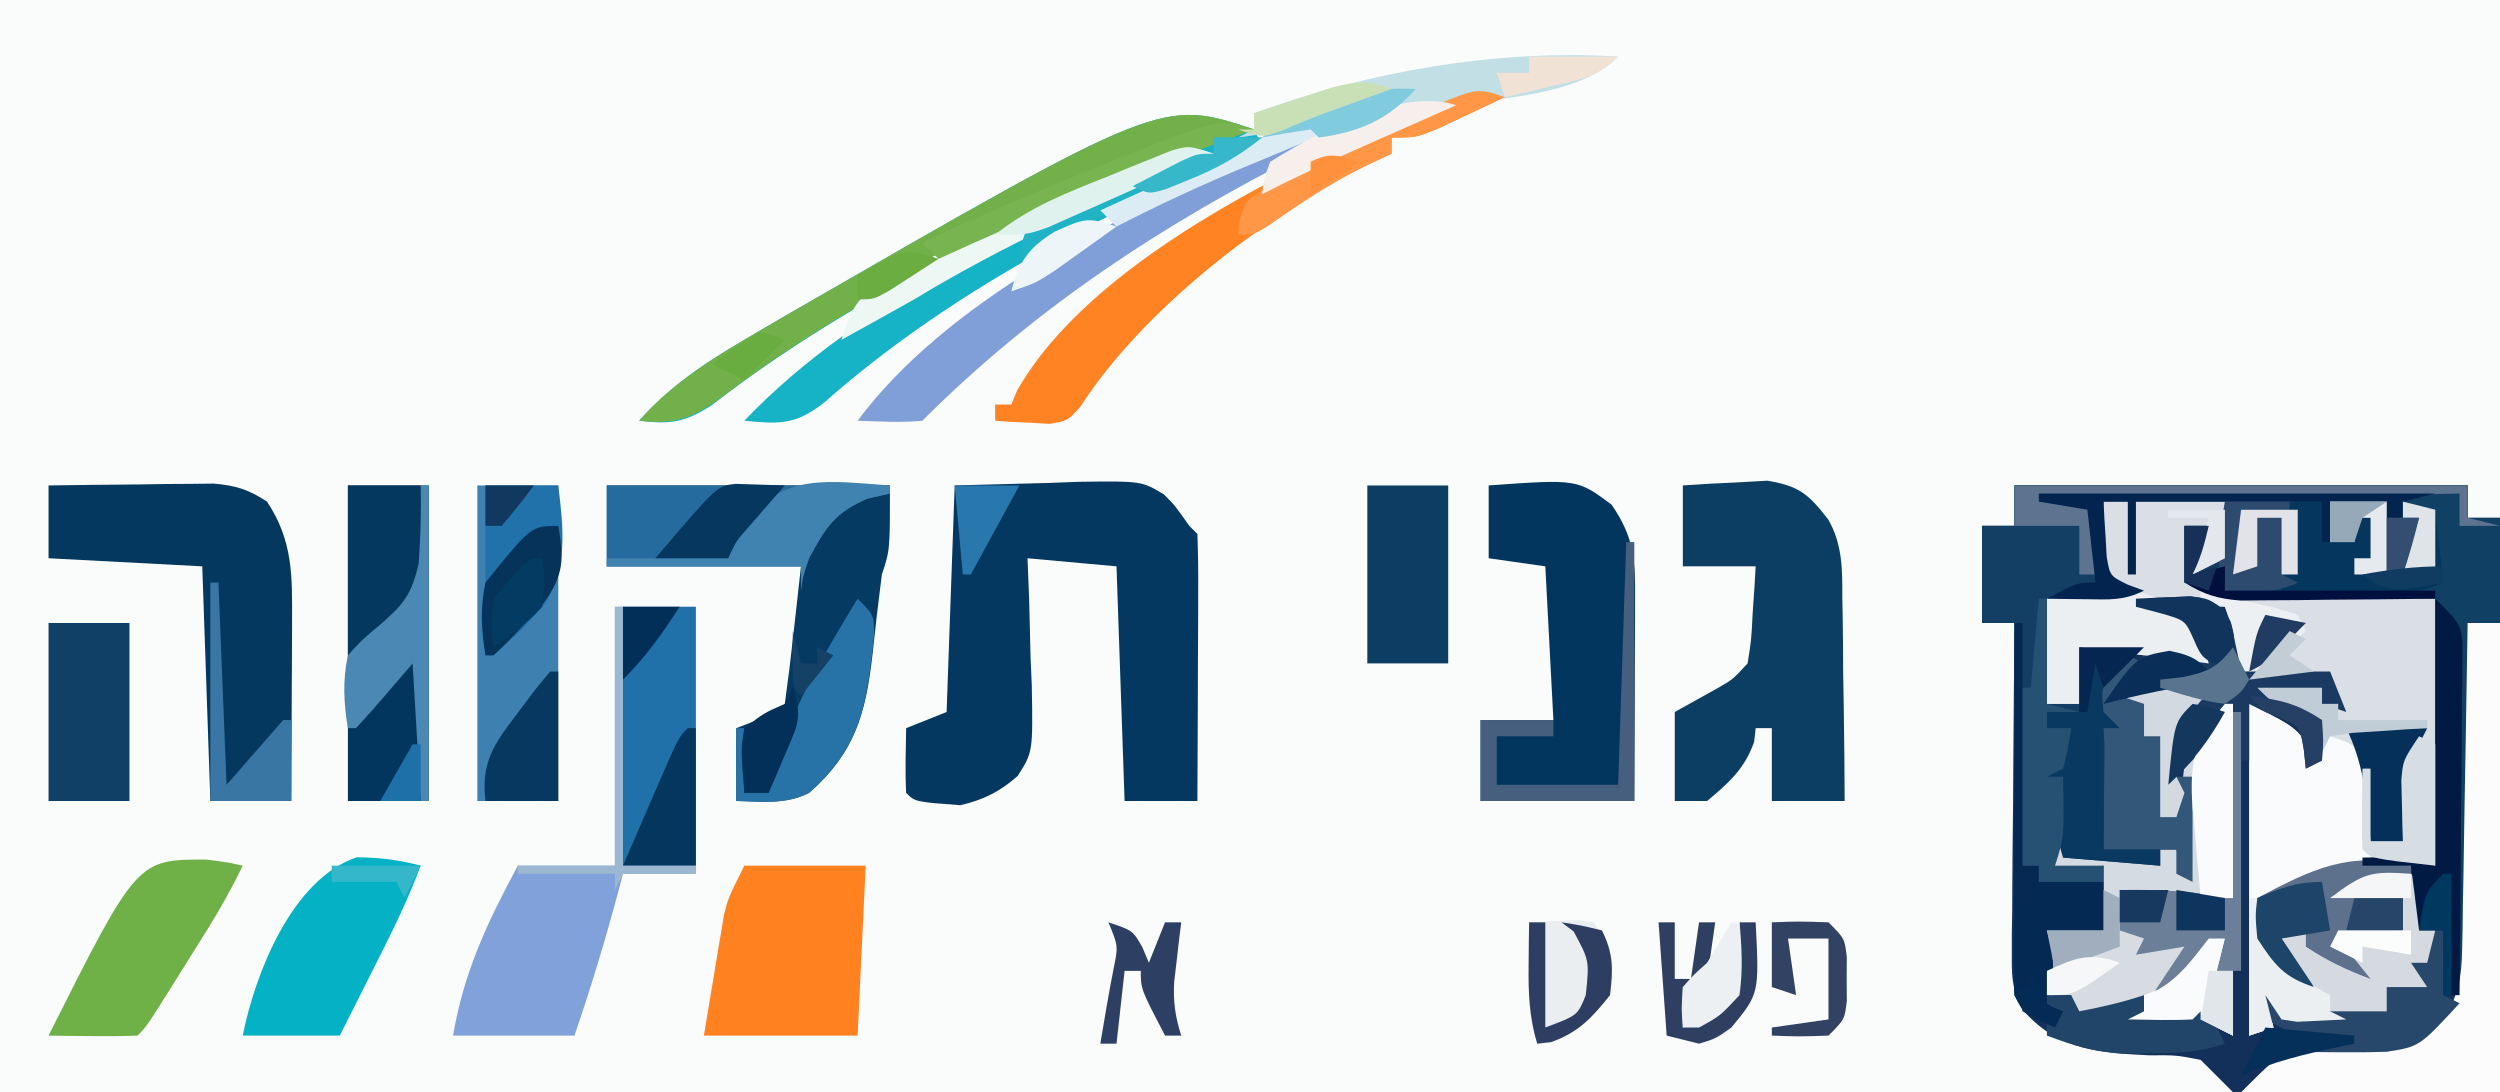
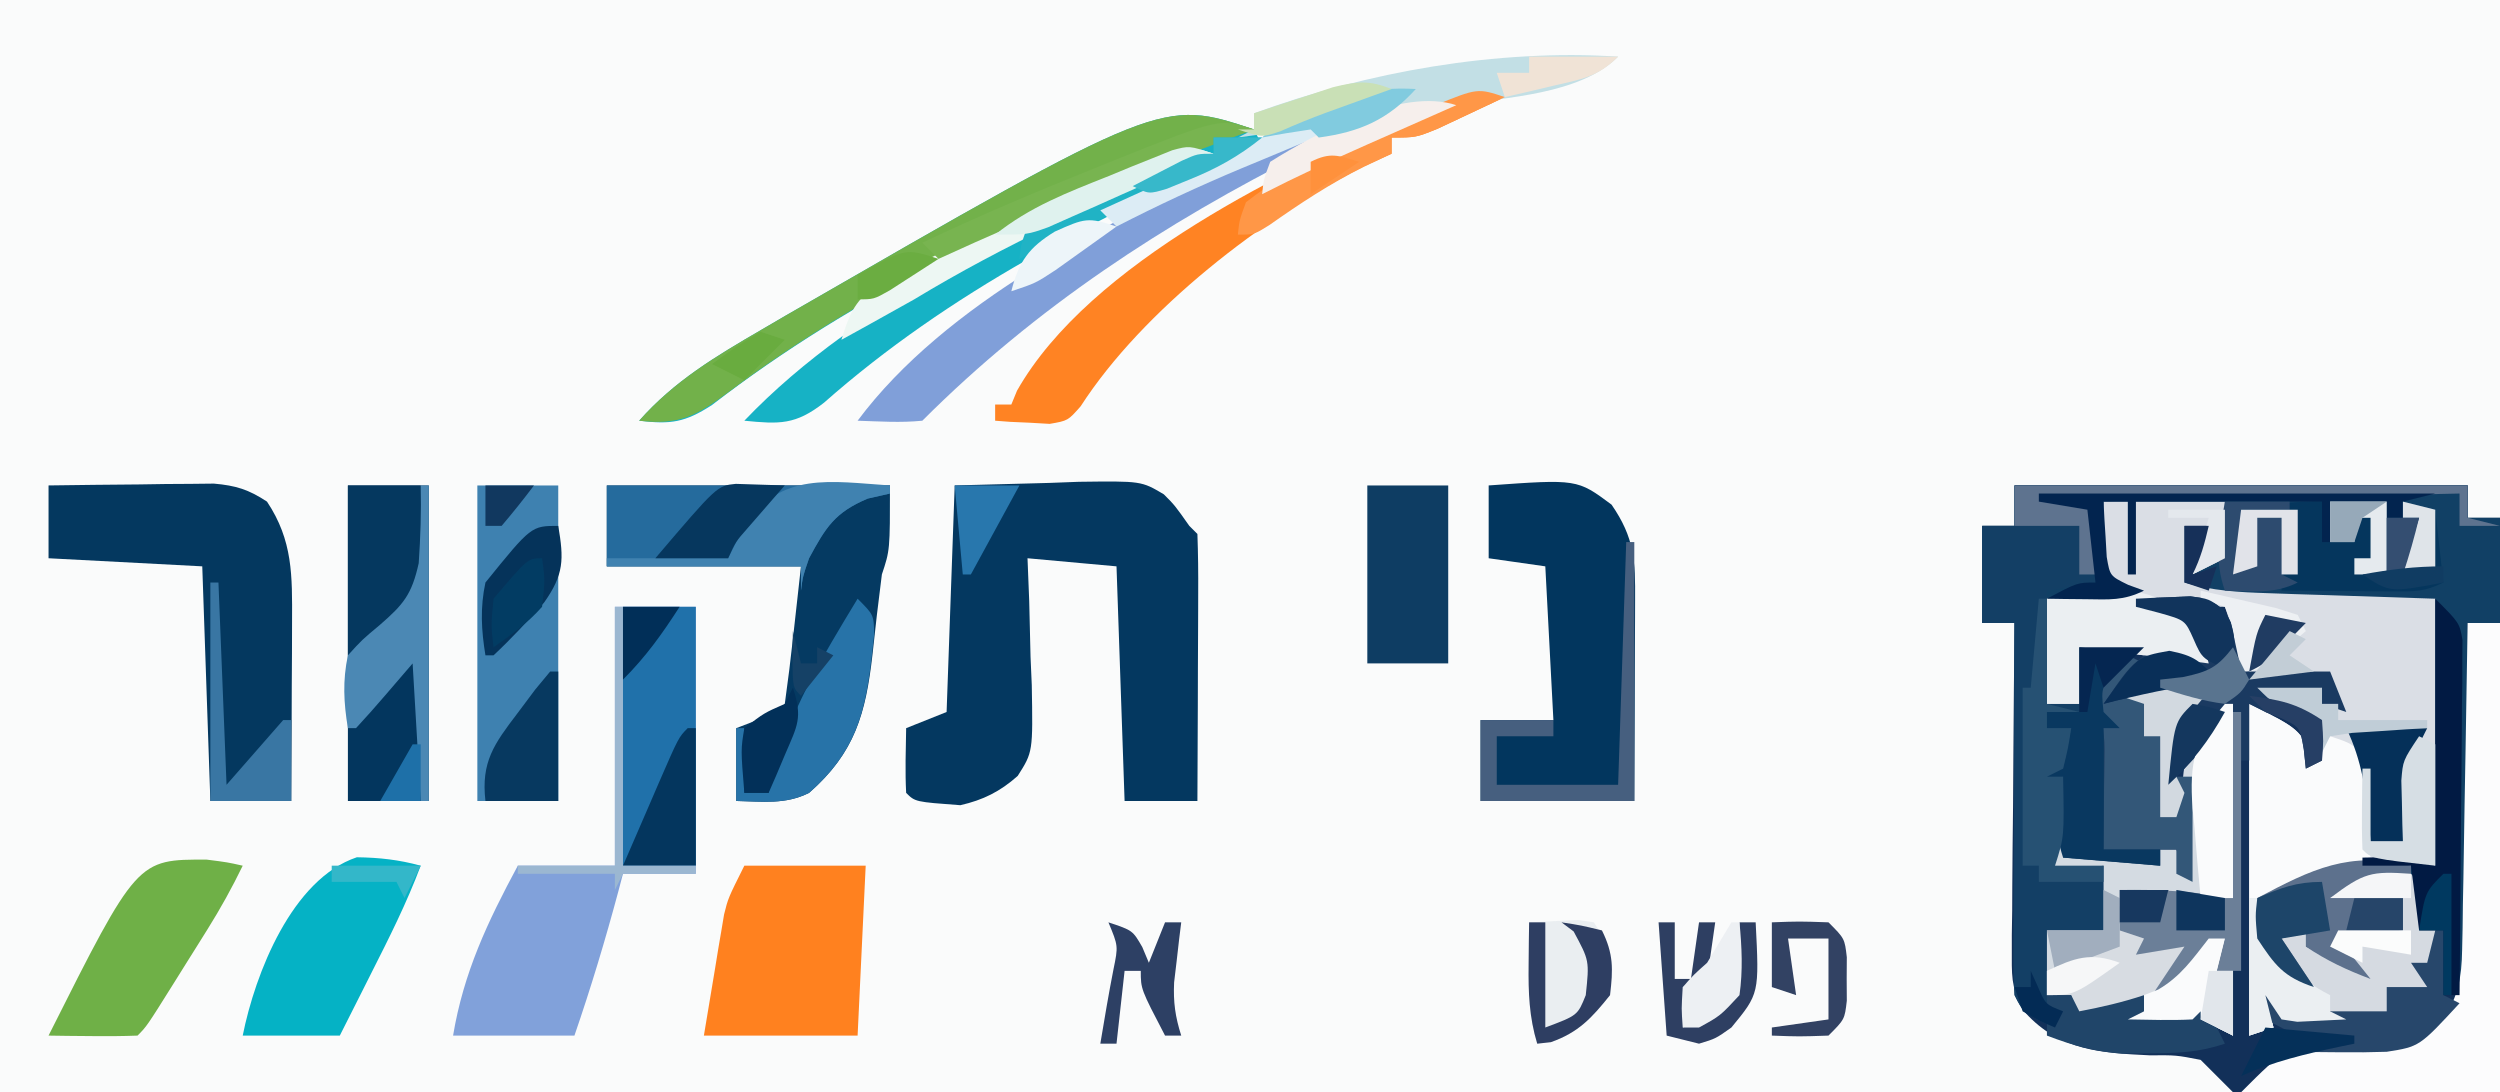
<svg xmlns="http://www.w3.org/2000/svg" version="1.1" width="309" height="135">
  <rect width="100%" height="100%" fill="#808080" stroke="none" />
  <path d="M0 0 C101.97 0 203.94 0 309 0 C309 44.55 309 89.1 309 135 C207.03 135 105.06 135 0 135 C0 90.45 0 45.9 0 0 Z " fill="#FAFBFB" transform="translate(0,0)" />
  <path d="M0 0 C18.48 0 36.96 0 56 0 C56 1.32 56 2.64 56 4 C57.32 4 58.64 4 60 4 C60 27.43 60 50.86 60 75 C49.11 75 38.22 75 27 75 C25.68 73.68 24.36 72.36 23 71 C19.97 70.413 19.97 70.413 16.688 70.438 C10.683 70.141 5.621 69.866 1.342 65.187 C-0.216 62.648 -0.365 61.277 -0.341 58.323 C-0.34 57.403 -0.34 56.482 -0.34 55.533 C-0.324 54.548 -0.309 53.562 -0.293 52.547 C-0.289 51.532 -0.284 50.516 -0.28 49.47 C-0.263 46.23 -0.226 42.99 -0.188 39.75 C-0.172 37.552 -0.159 35.354 -0.146 33.156 C-0.113 27.771 -0.063 22.385 0 17 C-1.32 17 -2.64 17 -4 17 C-4 13.04 -4 9.08 -4 5 C-2.68 5 -1.36 5 0 5 C0 3.35 0 1.7 0 0 Z " fill="#123059" transform="translate(249,60)" />
  <path d="M0 0 C18.48 0 36.96 0 56 0 C56 1.32 56 2.64 56 4 C57.32 4 58.64 4 60 4 C60 8.29 60 12.58 60 17 C58.68 17 57.36 17 56 17 C56 31.85 56 46.7 56 62 C55.01 62.33 54.02 62.66 53 63 C53 60.36 53 57.72 53 55 C52.01 55 51.02 55 50 55 C49.505 52.03 49.505 52.03 49 49 C47 48.957 45 48.959 43 49 C42.67 49.33 42.34 49.66 42 50 C44.97 50.495 44.97 50.495 48 51 C48 52.32 48 53.64 48 55 C45.36 55.33 42.72 55.66 40 56 C41.32 57.65 42.64 59.3 44 61 C41.028 59.875 38.666 58.777 36 57 C36 56.34 36 55.68 36 55 C35.01 55.33 34.02 55.66 33 56 C34.32 57.98 35.64 59.96 37 62 C33.228 60.743 32.167 59.288 30 56 C29.887 53.328 29.887 53.328 30 51 C36.936 47.37 42.127 45.25 50 46 C50.99 46.495 50.99 46.495 52 47 C52 36.11 52 25.22 52 14 C43.294 14.079 43.294 14.079 34.589 14.18 C32.959 14.188 32.959 14.188 31.297 14.195 C29.632 14.211 29.632 14.211 27.933 14.227 C25.06 14.005 23.428 13.493 21 12 C21 9.69 21 7.38 21 5 C21.99 5 22.98 5 24 5 C23.494 7.169 23 9 22 11 C22.99 10.34 23.98 9.68 25 9 C25.736 5.432 25.736 5.432 26 2 C22.37 2 18.74 2 15 2 C15 4.97 15 7.94 15 11 C14.67 11 14.34 11 14 11 C14 8.03 14 5.06 14 2 C13.01 2 12.02 2 11 2 C11.06 3.459 11.149 4.918 11.25 6.375 C11.296 7.187 11.343 7.999 11.391 8.836 C11.792 11.188 11.792 11.188 14.047 12.289 C14.691 12.524 15.336 12.758 16 13 C13.475 14.262 11.688 14.099 8.875 14.062 C7.266 14.042 5.657 14.021 4 14 C4 18.29 4 22.58 4 27 C5.32 27 6.64 27 8 27 C8 24.69 8 22.38 8 20 C10.64 20 13.28 20 16 20 C15.175 20.763 14.35 21.526 13.5 22.312 C10.659 24.754 10.659 24.754 11 28 C11.66 28.66 12.32 29.32 13 30 C12.34 30 11.68 30 11 30 C11 34.95 11 39.9 11 45 C13.31 45 15.62 45 18 45 C18 45.66 18 46.32 18 47 C14.04 46.67 10.08 46.34 6 46 C6 46.33 6 46.66 6 47 C7.65 47 9.3 47 11 47 C11 49.64 11 52.28 11 55 C8.69 55 6.38 55 4 55 C4.186 55.742 4.371 56.485 4.562 57.25 C4.992 59.95 4.851 61.446 4 64 C4.66 64.33 5.32 64.66 6 65 C5.505 65.99 5.505 65.99 5 67 C1.125 65.25 1.125 65.25 0 63 C-0.09 61.519 -0.118 60.034 -0.114 58.55 C-0.113 57.169 -0.113 57.169 -0.113 55.76 C-0.108 54.764 -0.103 53.768 -0.098 52.742 C-0.096 51.724 -0.095 50.706 -0.093 49.657 C-0.088 46.396 -0.075 43.136 -0.062 39.875 C-0.057 37.668 -0.053 35.461 -0.049 33.254 C-0.038 27.836 -0.021 22.418 0 17 C-1.32 17 -2.64 17 -4 17 C-4 13.04 -4 9.08 -4 5 C-2.68 5 -1.36 5 0 5 C0 3.35 0 1.7 0 0 Z " fill="#114065" transform="translate(249,60)" />
  <path d="M0 0 C4.95 0 9.9 0 15 0 C15 2.31 15 4.62 15 7 C13.02 7.99 13.02 7.99 11 9 C11.66 7.02 12.32 5.04 13 3 C12.01 3 11.02 3 10 3 C10 5.31 10 7.62 10 10 C13.447 11.03 16.709 11.198 20.297 11.316 C21.383 11.355 22.47 11.393 23.589 11.432 C25.649 11.497 25.649 11.497 27.75 11.562 C32.123 11.707 36.495 11.851 41 12 C41 22.89 41 33.78 41 45 C37.37 45 33.74 45 30 45 C26.818 45.754 26.818 45.754 24.312 47 C23.484 47.371 22.655 47.742 21.801 48.125 C21.207 48.414 20.612 48.703 20 49 C19.711 53.035 19.711 53.035 22 56.312 C22.66 56.869 23.32 57.426 24 58 C22.515 55.525 22.515 55.525 21 53 C22.32 53 23.64 53 25 53 C25 53.66 25 54.32 25 55 C27.382 56.414 27.382 56.414 30 57 C29.34 56.01 28.68 55.02 28 54 C29 53 29 53 30.848 52.902 C32.898 52.935 34.949 52.967 37 53 C37 51.68 37 50.36 37 49 C34.03 49 31.06 49 28 49 C30.506 46.687 31.723 46.022 35.188 45.75 C38 46 38 46 39 47 C39.041 49 39.043 51 39 53 C39.66 53 40.32 53 41 53 C41 54.65 41 56.3 41 58 C40.34 58 39.68 58 39 58 C39.66 58.66 40.32 59.32 41 60 C38.525 60.495 38.525 60.495 36 61 C36.33 61.66 36.66 62.32 37 63 C31.927 63.846 27.146 64.349 22 64 C21.34 63.01 20.68 62.02 20 61 C20.33 62.32 20.66 63.64 21 65 C19.515 65.495 19.515 65.495 18 66 C18 52.47 18 38.94 18 25 C24.25 28.125 24.25 28.125 26 32 C26.33 30.35 26.66 28.7 27 27 C26.051 26.711 25.102 26.422 24.125 26.125 C21 25 21 25 19 23 C21.64 23 24.28 23 27 23 C27 23.66 27 24.32 27 25 C27.66 24.67 28.32 24.34 29 24 C28.505 23.01 28.505 23.01 28 22 C24.7 22 21.4 22 18 22 C17.01 19.03 16.02 16.06 15 13 C12.36 13 9.72 13 7 13 C7.804 13.227 8.609 13.454 9.438 13.688 C10.283 14.121 11.129 14.554 12 15 C12.33 16.65 12.66 18.3 13 20 C7.72 19.34 2.44 18.68 -3 18 C-3 20.31 -3 22.62 -3 25 C-4.32 25 -5.64 25 -7 25 C-7 20.71 -7 16.42 -7 12 C-3.7 11.67 -0.4 11.34 3 11 C2.01 10.34 1.02 9.68 0 9 C-0.411 5.961 -0.132 3.078 0 0 Z " fill="#DADEE5" transform="translate(260,62)" />
  <path d="M0 0 C5.785 -0.155 5.785 -0.155 11.688 -0.312 C12.895 -0.358 14.102 -0.404 15.346 -0.45 C23.074 -0.551 23.074 -0.551 25.85 1.1 C27.207 2.457 27.207 2.457 29 5 C29.495 5.495 29.495 5.495 30 6 C30.088 8.448 30.115 10.868 30.098 13.316 C30.096 14.047 30.095 14.779 30.093 15.532 C30.088 17.875 30.075 20.219 30.062 22.562 C30.057 24.148 30.053 25.733 30.049 27.318 C30.038 31.212 30.021 35.106 30 39 C27.03 39 24.06 39 21 39 C20.67 29.43 20.34 19.86 20 10 C14.555 9.505 14.555 9.505 9 9 C9.07 10.747 9.139 12.493 9.211 14.293 C9.267 16.591 9.322 18.889 9.375 21.188 C9.45 22.913 9.45 22.913 9.527 24.674 C9.671 32.945 9.671 32.945 7.789 35.903 C5.629 37.827 3.512 38.884 0.699 39.523 C-4.889 39.111 -4.889 39.111 -6 38 C-6.141 35.329 -6.042 32.676 -6 30 C-4.35 29.34 -2.7 28.68 -1 28 C-0.67 18.76 -0.34 9.52 0 0 Z " fill="#043860" transform="translate(118,60)" />
  <path d="M0 0 C18.48 0 36.96 0 56 0 C56 1.32 56 2.64 56 4 C57.32 4.33 58.64 4.66 60 5 C58.35 5 56.7 5 55 5 C55 3.68 55 2.36 55 1 C39.82 1.33 24.64 1.66 9 2 C9.33 2.33 9.66 2.66 10 3 C10.072 4.519 10.084 6.042 10.062 7.562 C10.053 8.389 10.044 9.215 10.035 10.066 C10.024 10.704 10.012 11.343 10 12 C8.02 12.33 6.04 12.66 4 13 C4 17.62 4 22.24 4 27 C5.32 27 6.64 27 8 27 C8 24.69 8 22.38 8 20 C10.64 20 13.28 20 16 20 C15.175 20.763 14.35 21.526 13.5 22.312 C10.659 24.754 10.659 24.754 11 28 C11.66 28.66 12.32 29.32 13 30 C12.34 30 11.68 30 11 30 C11 34.95 11 39.9 11 45 C13.31 45 15.62 45 18 45 C18 45.66 18 46.32 18 47 C14.04 46.67 10.08 46.34 6 46 C6 46.33 6 46.66 6 47 C7.65 47 9.3 47 11 47 C11 49.64 11 52.28 11 55 C8.69 55 6.38 55 4 55 C4.186 55.742 4.371 56.485 4.562 57.25 C4.992 59.95 4.851 61.446 4 64 C4.66 64.33 5.32 64.66 6 65 C5.505 65.99 5.505 65.99 5 67 C1.125 65.25 1.125 65.25 0 63 C-0.09 61.519 -0.118 60.034 -0.114 58.55 C-0.113 57.169 -0.113 57.169 -0.113 55.76 C-0.108 54.764 -0.103 53.768 -0.098 52.742 C-0.096 51.724 -0.095 50.706 -0.093 49.657 C-0.088 46.396 -0.075 43.136 -0.062 39.875 C-0.057 37.668 -0.053 35.461 -0.049 33.254 C-0.038 27.836 -0.021 22.418 0 17 C-1.32 17 -2.64 17 -4 17 C-4 13.04 -4 9.08 -4 5 C-2.68 5 -1.36 5 0 5 C0 3.35 0 1.7 0 0 Z " fill="#133F65" transform="translate(249,60)" />
  <path d="M0 0 C11.55 0 23.1 0 35 0 C35 8 35 8 34 11 C33.571 14.308 33.189 17.615 32.838 20.932 C32.004 28.178 30.684 33.027 25 38 C22.043 39.478 19.258 39.06 16 39 C16 36.03 16 33.06 16 30 C17.207 29.536 17.207 29.536 18.438 29.062 C20.891 28.237 20.891 28.237 22 27 C22.401 24.143 22.751 21.304 23.062 18.438 C23.372 15.653 23.681 12.869 24 10 C16.08 10 8.16 10 0 10 C0 6.7 0 3.4 0 0 Z " fill="#053A62" transform="translate(75,60)" />
  <path d="M0 0 C3.3 0 6.6 0 10 0 C10 10.89 10 21.78 10 33 C7.03 33 4.06 33 1 33 C0.818 33.69 0.636 34.379 0.449 35.09 C-1.169 41.141 -2.961 47.077 -5 53 C-9.95 53 -14.9 53 -20 53 C-18.7 45.201 -15.734 38.939 -12 32 C-8.04 32 -4.08 32 0 32 C0 21.44 0 10.88 0 0 Z " fill="#81A1DA" transform="translate(76,75)" />
-   <path d="M0 0 C2.227 -0.163 4.457 -0.279 6.688 -0.375 C8.55 -0.479 8.55 -0.479 10.449 -0.586 C14.398 0.066 15.548 1.098 17.965 4.202 C19.721 7.253 19.727 10.383 19.707 13.805 C19.73 14.891 19.73 14.891 19.753 15.999 C19.796 18.291 19.805 20.582 19.812 22.875 C19.836 24.438 19.861 26 19.889 27.562 C19.951 31.375 19.984 35.187 20 39 C17.03 39 14.06 39 11 39 C11 36.03 11 33.06 11 30 C10.34 30 9.68 30 9 30 C8.938 30.557 8.876 31.114 8.812 31.688 C7.634 35.043 5.698 36.741 3 39 C1.68 39 0.36 39 -1 39 C-1 35.37 -1 31.74 -1 28 C0.758 27.023 2.516 26.047 4.273 25.07 C6.161 23.991 6.161 23.991 8 22 C8.464 19.108 8.464 19.108 8.625 15.875 C8.7 14.779 8.775 13.684 8.852 12.555 C8.901 11.712 8.95 10.869 9 10 C6.03 10 3.06 10 0 10 C0 6.7 0 3.4 0 0 Z " fill="#0C3D63" transform="translate(208,60)" />
  <path d="M0 0 C3.75 -0.058 7.5 -0.094 11.25 -0.125 C12.845 -0.15 12.845 -0.15 14.473 -0.176 C16.01 -0.185 16.01 -0.185 17.578 -0.195 C18.521 -0.206 19.463 -0.216 20.435 -0.227 C23.166 0.015 24.719 0.499 27 2 C30.206 6.809 30.123 11.148 30.098 16.832 C30.094 18.124 30.091 19.417 30.088 20.748 C30.08 22.103 30.071 23.458 30.062 24.812 C30.057 26.187 30.053 27.561 30.049 28.936 C30.037 32.29 30.021 35.645 30 39 C26.7 39 23.4 39 20 39 C19.67 29.43 19.34 19.86 19 10 C12.73 9.67 6.46 9.34 0 9 C0 6.03 0 3.06 0 0 Z " fill="#04385F" transform="translate(6,60)" />
  <path d="M0 0 C10.946 -0.786 10.946 -0.786 15.188 2.375 C18.037 6.502 18.134 9.306 18.098 14.195 C18.096 14.903 18.095 15.61 18.093 16.339 C18.088 18.601 18.075 20.863 18.062 23.125 C18.057 24.658 18.053 26.19 18.049 27.723 C18.039 31.482 18.019 35.241 18 39 C11.73 39 5.46 39 -1 39 C-1 35.7 -1 32.4 -1 29 C1.97 29 4.94 29 8 29 C7.67 22.73 7.34 16.46 7 10 C4.69 9.67 2.38 9.34 0 9 C0 6.03 0 3.06 0 0 Z " fill="#02365E" transform="translate(184,60)" />
  <path d="M0 0 C6.25 3.125 6.25 3.125 8 7 C8.66 6.01 9.32 5.02 10 4 C13 5 13 5 14 7 C14.448 10.993 14.702 14.993 15 19 C8.565 21.475 8.565 21.475 2 24 C1.455 28.879 1.455 28.879 4 31.312 C4.99 32.148 4.99 32.148 6 33 C5.01 31.35 4.02 29.7 3 28 C4.32 28 5.64 28 7 28 C7 28.66 7 29.32 7 30 C9.382 31.414 9.382 31.414 12 32 C11.34 31.01 10.68 30.02 10 29 C11 28 11 28 12.848 27.902 C14.898 27.935 16.949 27.967 19 28 C19 26.68 19 25.36 19 24 C16.03 24 13.06 24 10 24 C12.506 21.687 13.723 21.022 17.188 20.75 C20 21 20 21 21 22 C21.041 24 21.043 26 21 28 C21.66 28 22.32 28 23 28 C23 29.65 23 31.3 23 33 C22.34 33 21.68 33 21 33 C21.66 33.66 22.32 34.32 23 35 C20.525 35.495 20.525 35.495 18 36 C18.33 36.66 18.66 37.32 19 38 C13.927 38.846 9.146 39.349 4 39 C3.34 38.01 2.68 37.02 2 36 C2.33 37.32 2.66 38.64 3 40 C1.515 40.495 1.515 40.495 0 41 C0 27.47 0 13.94 0 0 Z " fill="#FAFBFC" transform="translate(278,87)" />
  <path d="M0 0 C1.32 0 2.64 0 4 0 C4 19.14 4 38.28 4 58 C-6.56 58 -17.12 58 -28 58 C-22.416 52.416 -22.416 52.416 -16.625 52.375 C-11.281 52.151 -7.602 51.761 -3 49 C-1.159 46.103 -0.738 43.815 -0.681 40.415 C-0.661 39.514 -0.641 38.614 -0.621 37.686 C-0.604 36.24 -0.604 36.24 -0.586 34.766 C-0.567 33.772 -0.547 32.779 -0.527 31.756 C-0.468 28.587 -0.421 25.419 -0.375 22.25 C-0.337 20.1 -0.298 17.951 -0.258 15.801 C-0.162 10.534 -0.077 5.267 0 0 Z " fill="#FCFCFD" transform="translate(305,77)" />
  <path d="M0 0 C3.3 0 6.6 0 10 0 C10 12.87 10 25.74 10 39 C6.7 39 3.4 39 0 39 C0 26.13 0 13.26 0 0 Z " fill="#03365E" transform="translate(43,60)" />
  <path d="M0 0 C3.3 0 6.6 0 10 0 C10 12.87 10 25.74 10 39 C6.7 39 3.4 39 0 39 C0 26.13 0 13.26 0 0 Z " fill="#3E81B0" transform="translate(59,60)" />
  <path d="M0 0 C0.495 0.99 0.495 0.99 1 2 C0.483 2.22 -0.034 2.441 -0.566 2.667 C-19.333 10.728 -37.732 20.156 -53.152 33.773 C-56.667 36.522 -58.647 36.435 -63 36 C-48.512 20.821 -26.934 11.309 -8 3 C-28.881 10.828 -49.265 20.358 -67 34.062 C-70.341 36.22 -72.099 36.476 -76 36 C-71.643 31.078 -66.527 28.036 -60.875 24.75 C-59.411 23.894 -59.411 23.894 -57.917 23.021 C-11.399 -3.8 -11.399 -3.8 0 0 Z " fill="#16B2C5" transform="translate(155,16)" />
  <path d="M0 0 C0.33 0 0.66 0 1 0 C1 7.92 1 15.84 1 24 C-0.98 24 -2.96 24 -5 24 C-5.66 25.32 -6.32 26.64 -7 28 C-7 26.35 -7 24.7 -7 23 C-8.98 23.66 -10.96 24.32 -13 25 C-13 25.99 -13 26.98 -13 28 C-11.35 28 -9.7 28 -8 28 C-8.33 28.66 -8.66 29.32 -9 30 C-7.35 29.67 -5.7 29.34 -4 29 C-5.98 31.97 -5.98 31.97 -8 35 C-7.237 34.196 -6.474 33.391 -5.688 32.562 C-3 30 -3 30 0 29 C-0.33 30.32 -0.66 31.64 -1 33 C-0.34 33 0.32 33 1 33 C1 35.64 1 38.28 1 41 C-0.32 40.34 -1.64 39.68 -3 39 C-3 38.67 -3 38.34 -3 38 C-3.33 38.33 -3.66 38.66 -4 39 C-6.671 39.141 -9.324 39.042 -12 39 C-11.01 38.505 -11.01 38.505 -10 38 C-12.84 38 -15.237 38.403 -18 39 C-18.495 37.515 -18.495 37.515 -19 36 C-19.99 36 -20.98 36 -22 36 C-22 33.36 -22 30.72 -22 28 C-19.69 28 -17.38 28 -15 28 C-15 25.36 -15 22.72 -15 20 C-17.31 20.33 -19.62 20.66 -22 21 C-21.34 19.68 -20.68 18.36 -20 17 C-20 17.66 -20 18.32 -20 19 C-16.04 19.33 -12.08 19.66 -8 20 C-8 19.34 -8 18.68 -8 18 C-7.34 18 -6.68 18 -6 18 C-5.67 18.99 -5.34 19.98 -5 21 C-5.052 19.536 -5.052 19.536 -5.105 18.043 C-5.133 16.771 -5.16 15.498 -5.188 14.188 C-5.24 12.291 -5.24 12.291 -5.293 10.355 C-5 7 -5 7 -3.562 5.188 C-2.789 4.6 -2.789 4.6 -2 4 C-0.824 1.9 -0.824 1.9 0 0 Z " fill="#D4DBE2" transform="translate(275,87)" />
  <path d="M0 0 C4.95 0 9.9 0 15 0 C14.67 6.93 14.34 13.86 14 21 C7.73 21 1.46 21 -5 21 C-4.546 18.277 -4.093 15.555 -3.625 12.75 C-3.487 11.899 -3.348 11.048 -3.206 10.171 C-3.089 9.491 -2.972 8.81 -2.852 8.109 C-2.736 7.418 -2.621 6.727 -2.502 6.015 C-2 4 -2 4 0 0 Z " fill="#FF811F" transform="translate(92,107)" />
  <path d="M0 0 C2.97 0 5.94 0 9 0 C9 10.56 9 21.12 9 32 C6.03 32 3.06 32 0 32 C0 21.44 0 10.88 0 0 Z " fill="#2071AA" transform="translate(77,75)" />
  <path d="M0 0 C11.55 0 23.1 0 35 0 C35 0.33 35 0.66 35 1 C33.639 1.309 33.639 1.309 32.25 1.625 C28.179 3.348 27.075 5.158 25 9 C24.231 11.226 24.231 11.226 24 13 C24 12.01 24 11.02 24 10 C16.08 10 8.16 10 0 10 C0 6.7 0 3.4 0 0 Z " fill="#256B9D" transform="translate(75,60)" />
  <path d="M0 0 C-1.768 0.84 -3.539 1.672 -5.312 2.5 C-6.299 2.964 -7.285 3.428 -8.301 3.906 C-11 5 -11 5 -14 5 C-14 5.66 -14 6.32 -14 7 C-15.093 7.495 -16.186 7.99 -17.312 8.5 C-29.85 14.802 -44.736 26.296 -52.43 38.215 C-54 40 -54 40 -56.262 40.391 C-57.062 40.344 -57.863 40.298 -58.688 40.25 C-59.496 40.214 -60.304 40.178 -61.137 40.141 C-61.752 40.094 -62.366 40.048 -63 40 C-63 39.34 -63 38.68 -63 38 C-62.34 38 -61.68 38 -61 38 C-60.768 37.435 -60.536 36.871 -60.297 36.289 C-51.331 20.464 -26.745 8.653 -10.812 1.938 C-9.716 1.47 -9.716 1.47 -8.596 0.993 C-3.37 -1.123 -3.37 -1.123 0 0 Z " fill="#FF8323" transform="translate(186,12)" />
  <path d="M0 0 C2.794 0.04 5.199 0.306 7.891 1.043 C6.166 5.646 3.981 9.976 1.766 14.355 C1.393 15.096 1.021 15.837 0.637 16.6 C-0.277 18.415 -1.193 20.229 -2.109 22.043 C-6.069 22.043 -10.029 22.043 -14.109 22.043 C-12.572 14.355 -8.014 2.688 0 0 Z " fill="#05B2C5" transform="translate(44.109,105.957)" />
  <path d="M0 0 C1 1 1 1 1.062 4.062 C1.042 5.032 1.021 6.001 1 7 C1.66 7 2.32 7 3 7 C3 8.65 3 10.3 3 12 C2.34 12 1.68 12 1 12 C1.66 12.66 2.32 13.32 3 14 C1.35 14.33 -0.3 14.66 -2 15 C-1.67 15.66 -1.34 16.32 -1 17 C-6.073 17.846 -10.854 18.349 -16 18 C-16.66 17.01 -17.32 16.02 -18 15 C-17.67 16.32 -17.34 17.64 -17 19 C-17.99 19.33 -18.98 19.66 -20 20 C-20 14.39 -20 8.78 -20 3 C-19.67 3 -19.34 3 -19 3 C-18.732 3.928 -18.464 4.856 -18.188 5.812 C-17.089 8.762 -16.376 10.056 -14 12 C-14.99 10.35 -15.98 8.7 -17 7 C-15.68 7 -14.36 7 -13 7 C-13 7.66 -13 8.32 -13 9 C-10.618 10.414 -10.618 10.414 -8 11 C-8.66 10.01 -9.32 9.02 -10 8 C-9 7 -9 7 -7.152 6.902 C-5.102 6.935 -3.051 6.967 -1 7 C-1 5.68 -1 4.36 -1 3 C-3.97 3 -6.94 3 -10 3 C-6.694 -0.051 -4.443 -0.395 0 0 Z " fill="#D5DAE1" transform="translate(298,108)" />
  <path d="M0 0 C2.566 0.328 2.566 0.328 4.438 0.75 C3.12 3.467 1.691 6.046 0.09 8.605 C-0.35 9.31 -0.791 10.014 -1.244 10.74 C-1.7 11.465 -2.156 12.19 -2.625 12.938 C-3.085 13.674 -3.544 14.411 -4.018 15.17 C-7.431 20.619 -7.431 20.619 -8.562 21.75 C-10.415 21.822 -12.271 21.834 -14.125 21.812 C-15.137 21.803 -16.149 21.794 -17.191 21.785 C-17.974 21.774 -18.756 21.762 -19.562 21.75 C-8.614 -0.037 -8.614 -0.037 0 0 Z " fill="#6FB047" transform="translate(25.562,106.25)" />
-   <path d="M0 0 C3.3 0 6.6 0 10 0 C10 7.26 10 14.52 10 22 C6.7 22 3.4 22 0 22 C0 14.74 0 7.48 0 0 Z " fill="#104066" transform="translate(6,77)" />
  <path d="M0 0 C3.3 0 6.6 0 10 0 C10 7.26 10 14.52 10 22 C6.7 22 3.4 22 0 22 C0 14.74 0 7.48 0 0 Z " fill="#0E3D63" transform="translate(169,60)" />
  <path d="M0 0 C0 0.66 0 1.32 0 2 C0.66 2 1.32 2 2 2 C2 1.34 2 0.68 2 0 C3.32 0.33 4.64 0.66 6 1 C6.33 3.97 6.66 6.94 7 10 C4.703 11.148 3.417 11.116 0.867 11.098 C0.062 11.094 -0.744 11.091 -1.574 11.088 C-2.416 11.08 -3.258 11.071 -4.125 11.062 C-4.974 11.058 -5.824 11.053 -6.699 11.049 C-8.8 11.037 -10.9 11.019 -13 11 C-13 8.03 -13 5.06 -13 2 C-13.99 2 -14.98 2 -16 2 C-16 3.98 -16 5.96 -16 8 C-16.99 8.33 -17.98 8.66 -19 9 C-18.67 6.36 -18.34 3.72 -18 1 C-12.033 -0.326 -6.074 -0.088 0 0 Z " fill="#05365D" transform="translate(295,62)" />
  <path d="M0 0 C0.66 0.33 1.32 0.66 2 1 C1.01 2.32 0.02 3.64 -1 5 C-0.34 4.67 0.32 4.34 1 4 C2.707 3.93 4.417 3.916 6.125 3.938 C7.035 3.947 7.945 3.956 8.883 3.965 C9.581 3.976 10.28 3.988 11 4 C10.361 4.516 9.721 5.031 9.062 5.562 C6.442 8.659 6.306 11.021 6 15 C6.66 15 7.32 15 8 15 C8 19.29 8 23.58 8 28 C7.34 27.67 6.68 27.34 6 27 C6 26.01 6 25.02 6 24 C3.03 24 0.06 24 -3 24 C-2.983 22.337 -2.983 22.337 -2.965 20.641 C-2.955 19.177 -2.946 17.714 -2.938 16.25 C-2.929 15.52 -2.921 14.791 -2.912 14.039 C-2.858 9.918 -2.858 9.918 -3.627 5.897 C-3.75 5.271 -3.873 4.645 -4 4 C-2.062 1.75 -2.062 1.75 0 0 Z " fill="#335778" transform="translate(263,81)" />
  <path d="M0 0 C-0.753 0.376 -0.753 0.376 -1.522 0.759 C-19.122 9.606 -35.002 20.002 -49 34 C-51.688 34.27 -54.291 34.087 -57 34 C-46.132 19.423 -26.218 9.499 -10 2 C-9.281 1.651 -8.561 1.301 -7.82 0.941 C-3.386 -1.129 -3.386 -1.129 0 0 Z " fill="#809FD9" transform="translate(163,18)" />
  <path d="M0 0 C1.437 -0.081 2.874 -0.139 4.312 -0.188 C5.513 -0.24 5.513 -0.24 6.738 -0.293 C9 0 9 0 10.719 1.312 C12.511 3.674 13.184 6.175 14 9 C17.3 9 20.6 9 24 9 C24.66 10.65 25.32 12.3 26 14 C25.01 13.67 24.02 13.34 23 13 C23 12.34 23 11.68 23 11 C21.02 11.33 19.04 11.66 17 12 C18.98 12.99 20.96 13.98 23 15 C23 16.65 23 18.3 23 20 C22.34 20.33 21.68 20.66 21 21 C20.918 20.216 20.835 19.433 20.75 18.625 C20.277 15.877 20.277 15.877 18.062 14.75 C17.382 14.502 16.701 14.255 16 14 C15.34 13.67 14.68 13.34 14 13 C14 15.31 14 17.62 14 20 C13.67 20 13.34 20 13 20 C12.67 18.02 12.34 16.04 12 14 C11.422 14.742 10.845 15.485 10.25 16.25 C8.277 18.661 6.24 20.84 4 23 C4.492 15.492 4.492 15.492 7.062 13 C7.702 12.67 8.341 12.34 9 12 C7.583 11.973 6.167 11.953 4.75 11.938 C3.961 11.926 3.172 11.914 2.359 11.902 C0.093 11.996 -1.829 12.368 -4 13 C-1.093 8.772 -1.093 8.772 1 7 C4.812 6.625 4.812 6.625 8 7 C7.421 5.001 7.421 5.001 6 3 C2.958 1.708 2.958 1.708 0 1 C0 0.67 0 0.34 0 0 Z " fill="#1A3A61" transform="translate(264,74)" />
  <path d="M0 0 C-1.226 0.438 -2.452 0.877 -3.715 1.328 C-25.301 9.205 -46.413 18.578 -64.89 32.415 C-68.832 35.35 -71.015 36.608 -76 36 C-71.643 31.078 -66.527 28.036 -60.875 24.75 C-59.411 23.894 -59.411 23.894 -57.917 23.021 C-11.399 -3.8 -11.399 -3.8 0 0 Z " fill="#72B14A" transform="translate(155,16)" />
  <path d="M0 0 C2.97 0.495 2.97 0.495 6 1 C5.67 1.66 5.34 2.32 5 3 C6.65 2.67 8.3 2.34 10 2 C8.02 4.97 8.02 4.97 6 8 C6.763 7.196 7.526 6.391 8.312 5.562 C11 3 11 3 14 2 C13.67 3.32 13.34 4.64 13 6 C13.66 6 14.32 6 15 6 C15 8.64 15 11.28 15 14 C13.68 13.34 12.36 12.68 11 12 C11 11.67 11 11.34 11 11 C10.67 11.33 10.34 11.66 10 12 C7.329 12.141 4.676 12.042 2 12 C2.66 11.67 3.32 11.34 4 11 C1.16 11 -1.237 11.403 -4 12 C-4.33 11.01 -4.66 10.02 -5 9 C-5.99 9 -6.98 9 -8 9 C-8 8.01 -8 7.02 -8 6 C-5.36 5.01 -2.72 4.02 0 3 C0 2.01 0 1.02 0 0 Z " fill="#D7DCE2" transform="translate(261,114)" />
  <path d="M0 0 C2 2 2 2 2.047 4.391 C1.186 12.681 0.549 18.269 -6 24 C-8.957 25.478 -11.742 25.06 -15 25 C-15 22.03 -15 19.06 -15 16 C-14.67 16 -14.34 16 -14 16 C-14 18.64 -14 21.28 -14 24 C-13.01 24 -12.02 24 -11 24 C-10.876 23.441 -10.752 22.881 -10.625 22.305 C-8.499 14.041 -4.385 7.229 0 0 Z " fill="#2773A8" transform="translate(106,74)" />
  <path d="M0 0 C-4.711 4.711 -13.869 5.026 -20.25 6 C-23.891 6.558 -27.091 7.292 -30.5 8.688 C-34.241 10.09 -34.481 9.939 -38 9 C-40.37 9.09 -40.37 9.09 -42.75 9.438 C-43.549 9.539 -44.348 9.641 -45.172 9.746 C-45.775 9.83 -46.378 9.914 -47 10 C-46.34 9.67 -45.68 9.34 -45 9 C-45 8.34 -45 7.68 -45 7 C-30.9 1.847 -15.032 -0.95 0 0 Z " fill="#C2DFE5" transform="translate(200,7)" />
  <path d="M0 0 C2.97 0 5.94 0 9 0 C10.223 11.147 10.223 11.147 7.254 15.645 C1.841 21 1.841 21 0 21 C0 14.07 0 7.14 0 0 Z " fill="#05385F" transform="translate(43,60)" />
-   <path d="M0 0 C2.97 0 5.94 0 9 0 C9.655 5.379 10.205 10.067 7.254 14.801 C5.264 17.025 3.288 19.084 1 21 C0.67 21 0.34 21 0 21 C0 14.07 0 7.14 0 0 Z " fill="#2172AA" transform="translate(60,60)" />
-   <path d="M0 0 C0.33 0 0.66 0 1 0 C1 9.9 1 19.8 1 30 C1.66 30 2.32 30 3 30 C3 30.66 3 31.32 3 32 C5.64 32 8.28 32 11 32 C11 33.98 11 35.96 11 38 C8.69 38 6.38 38 4 38 C4.186 38.742 4.371 39.485 4.562 40.25 C4.992 42.95 4.851 44.446 4 47 C4.66 47.33 5.32 47.66 6 48 C5.67 48.66 5.34 49.32 5 50 C1.125 48.25 1.125 48.25 0 46 C-0.09 44.519 -0.118 43.034 -0.114 41.55 C-0.113 40.629 -0.113 39.709 -0.113 38.76 C-0.108 37.764 -0.103 36.768 -0.098 35.742 C-0.096 34.724 -0.095 33.706 -0.093 32.657 C-0.088 29.396 -0.075 26.136 -0.062 22.875 C-0.057 20.668 -0.053 18.461 -0.049 16.254 C-0.038 10.836 -0.021 5.418 0 0 Z " fill="#042A54" transform="translate(249,77)" />
  <path d="M0 0 C2.64 0 5.28 0 8 0 C7.175 0.763 6.35 1.526 5.5 2.312 C2.659 4.754 2.659 4.754 3 8 C3.66 8.66 4.32 9.32 5 10 C4.34 10 3.68 10 3 10 C3 14.95 3 19.9 3 25 C5.31 25 7.62 25 10 25 C10 25.66 10 26.32 10 27 C6.04 26.67 2.08 26.34 -2 26 C-3.231 22.306 -2.644 19.794 -2 16 C-2.99 16.33 -3.98 16.66 -5 17 C-4.67 15.68 -4.34 14.36 -4 13 C-4 13.66 -4 14.32 -4 15 C-3.34 15 -2.68 15 -2 15 C-1.67 13.35 -1.34 11.7 -1 10 C-1.99 10 -2.98 10 -4 10 C-4 9.34 -4 8.68 -4 8 C-2.68 8 -1.36 8 0 8 C0 5.36 0 2.72 0 0 Z " fill="#093860" transform="translate(257,80)" />
  <path d="M0 0 C2 2 2 2 3 6 C-2.28 5.34 -7.56 4.68 -13 4 C-13 6.31 -13 8.62 -13 11 C-14.32 11 -15.64 11 -17 11 C-17 6.71 -17 2.42 -17 -2 C-5.112 -3.408 -5.112 -3.408 0 0 Z " fill="#EBEFF2" transform="translate(270,76)" />
  <path d="M0 0 C0 0.33 0 0.66 0 1 C-2.31 1.66 -4.62 2.32 -7 3 C-4.03 3.495 -4.03 3.495 -1 4 C-1 5.32 -1 6.64 -1 8 C-3.64 8.33 -6.28 8.66 -9 9 C-7.68 10.65 -6.36 12.3 -5 14 C-7.972 12.875 -10.334 11.777 -13 10 C-13 9.34 -13 8.68 -13 8 C-13.99 8.33 -14.98 8.66 -16 9 C-14.02 11.97 -14.02 11.97 -12 15 C-15.772 13.743 -16.833 12.288 -19 9 C-19.113 6.328 -19.113 6.328 -19 4 C-12.233 0.405 -7.597 -1.863 0 0 Z " fill="#5D718D" transform="translate(298,107)" />
  <path d="M0 0 C3 3 3 3 3.361 5.107 C3.354 5.918 3.347 6.728 3.341 7.563 C3.34 8.484 3.34 9.405 3.34 10.353 C3.324 11.344 3.309 12.335 3.293 13.355 C3.289 14.372 3.284 15.389 3.28 16.437 C3.263 19.687 3.226 22.937 3.188 26.188 C3.172 28.39 3.159 30.592 3.146 32.795 C3.113 38.197 3.063 43.598 3 49 C2.34 49 1.68 49 1 49 C1 46.36 1 43.72 1 41 C0.01 41 -0.98 41 -2 41 C-2.33 38.36 -2.66 35.72 -3 33 C-4.98 33 -6.96 33 -9 33 C-9 32.67 -9 32.34 -9 32 C-2.25 31.875 -2.25 31.875 0 33 C0 22.11 0 11.22 0 0 Z " fill="#011A43" transform="translate(301,74)" />
  <path d="M0 0 C0.33 0 0.66 0 1 0 C1 10.56 1 21.12 1 32 C0.01 32 -0.98 32 -2 32 C-1.67 30.68 -1.34 29.36 -1 28 C-1.742 28.784 -2.485 29.567 -3.25 30.375 C-5.544 32.565 -7.122 33.827 -10 35 C-8.68 33.02 -7.36 31.04 -6 29 C-7.98 29.33 -9.96 29.66 -12 30 C-11.67 29.34 -11.34 28.68 -11 28 C-11.99 27.67 -12.98 27.34 -14 27 C-14 25.35 -14 23.7 -14 22 C-9.001 21.914 -5.024 22.163 0 23 C0 15.41 0 7.82 0 0 Z " fill="#6B7F98" transform="translate(276,88)" />
  <path d="M0 0 C1.279 -0.062 2.558 -0.124 3.875 -0.188 C4.954 -0.24 4.954 -0.24 6.055 -0.293 C6.697 -0.196 7.339 -0.1 8 0 C10.345 3.518 10.58 4.858 10 9 C7.754 11.807 6.105 13.612 2.688 14.812 C2.131 14.874 1.574 14.936 1 15 C-0.001 11.689 -0.104 8.699 -0.062 5.25 C-0.053 4.265 -0.044 3.28 -0.035 2.266 C-0.024 1.518 -0.012 0.77 0 0 Z " fill="#EAEEF1" transform="translate(189,114)" />
  <path d="M0 0 C0.33 0 0.66 0 1 0 C1 4.29 1 8.58 1 13 C2.32 13.33 3.64 13.66 5 14 C3.68 14 2.36 14 1 14 C1 14.66 1 15.32 1 16 C1.99 16 2.98 16 4 16 C3.625 18.438 3.625 18.438 3 21 C2.34 21.33 1.68 21.66 1 22 C1.66 22 2.32 22 3 22 C3.143 29.429 3.143 29.429 2 33 C3.98 33 5.96 33 8 33 C8 33.66 8 34.32 8 35 C5.36 35 2.72 35 0 35 C0 34.34 0 33.68 0 33 C-0.66 33 -1.32 33 -2 33 C-2 25.74 -2 18.48 -2 11 C-1.67 11 -1.34 11 -1 11 C-0.67 7.37 -0.34 3.74 0 0 Z " fill="#265173" transform="translate(252,74)" />
  <path d="M0 0 C0.33 0 0.66 0 1 0 C1 12.87 1 25.74 1 39 C0.67 39 0.34 39 0 39 C-0.33 33.39 -0.66 27.78 -1 22 C-2.702 23.98 -2.702 23.98 -4.438 26 C-5.601 27.354 -6.784 28.693 -8 30 C-8.33 30 -8.66 30 -9 30 C-9.522 26.867 -9.662 24.12 -9 21 C-7.254 19.078 -7.254 19.078 -5.062 17.25 C-2.111 14.689 -1.107 13.482 -0.246 9.609 C-0.026 6.388 0.079 3.227 0 0 Z " fill="#4B88B4" transform="translate(52,60)" />
  <path d="M0 0 C0 0.33 0 0.66 0 1 C-1.361 1.309 -1.361 1.309 -2.75 1.625 C-6.821 3.348 -7.925 5.158 -10 9 C-10.769 11.226 -10.769 11.226 -11 13 C-11 12.01 -11 11.02 -11 10 C-18.92 10 -26.84 10 -35 10 C-35 9.67 -35 9.34 -35 9 C-30.05 9 -25.1 9 -20 9 C-19.34 7.68 -18.68 6.36 -18 5 C-13.534 -1.776 -7.301 -0.481 0 0 Z " fill="#4082B0" transform="translate(110,60)" />
  <path d="M0 0 C18.48 0 36.96 0 56 0 C56 1.32 56 2.64 56 4 C57.32 4.33 58.64 4.66 60 5 C58.35 5 56.7 5 55 5 C55 3.68 55 2.36 55 1 C39.82 1.33 24.64 1.66 9 2 C9.33 2.33 9.66 2.66 10 3 C10.141 5.671 10.042 8.324 10 11 C9.34 11 8.68 11 8 11 C8 9.02 8 7.04 8 5 C5.36 5 2.72 5 0 5 C0 3.35 0 1.7 0 0 Z " fill="#5E738F" transform="translate(249,60)" />
  <path d="M0 0 C0.33 0 0.66 0 1 0 C1 2.64 1 5.28 1 8 C1.66 8.33 2.32 8.66 3 9 C-1.951 14.364 -1.951 14.364 -6 15 C-7.916 15.067 -9.833 15.085 -11.75 15.062 C-12.735 15.053 -13.72 15.044 -14.734 15.035 C-15.482 15.024 -16.23 15.012 -17 15 C-16.67 14.34 -16.34 13.68 -16 13 C-16.804 12.773 -17.609 12.546 -18.438 12.312 C-19.706 11.663 -19.706 11.663 -21 11 C-21.812 8.375 -21.812 8.375 -22 6 C-21.01 6.495 -21.01 6.495 -20 7 C-19.67 7.99 -19.34 8.98 -19 10 C-14.71 10 -10.42 10 -6 10 C-6 9.01 -6 8.02 -6 7 C-4.35 7 -2.7 7 -1 7 C-1.66 6.01 -2.32 5.02 -3 4 C-2.34 4 -1.68 4 -1 4 C-0.67 2.68 -0.34 1.36 0 0 Z " fill="#27476B" transform="translate(301,115)" />
  <path d="M0 0 C-0.623 0.261 -1.247 0.522 -1.889 0.791 C-14.041 5.905 -25.722 11.163 -37 18 C-38.787 19.009 -40.578 20.01 -42.375 21 C-43.084 21.392 -43.793 21.784 -44.523 22.188 C-45.011 22.456 -45.498 22.724 -46 23 C-45.086 20.023 -44.462 18.35 -41.947 16.442 C-41.109 16.01 -40.27 15.578 -39.406 15.133 C-38.466 14.643 -37.526 14.152 -36.558 13.647 C-35.549 13.145 -34.54 12.643 -33.5 12.125 C-32.473 11.603 -31.446 11.08 -30.388 10.542 C-23.949 7.322 -17.445 4.334 -10.75 1.688 C-10.007 1.392 -9.264 1.096 -8.498 0.792 C-3.386 -1.129 -3.386 -1.129 0 0 Z " fill="#EDF7F3" transform="translate(150,19)" />
  <path d="M0 0 C0.33 0 0.66 0 1 0 C1 10.56 1 21.12 1 32 C-5.27 32 -11.54 32 -18 32 C-18 28.7 -18 25.4 -18 22 C-15.03 22 -12.06 22 -9 22 C-9 22.66 -9 23.32 -9 24 C-11.31 24 -13.62 24 -16 24 C-16 25.98 -16 27.96 -16 30 C-11.05 30 -6.1 30 -1 30 C-0.67 20.1 -0.34 10.2 0 0 Z " fill="#465F7F" transform="translate(201,67)" />
  <path d="M0 0 C16.17 0 32.34 0 49 0 C47.68 0.33 46.36 0.66 45 1 C45 1.66 45 2.32 45 3 C44.34 3 43.68 3 43 3 C43 2.34 43 1.68 43 1 C40.69 1 38.38 1 36 1 C36 2.65 36 4.3 36 6 C35.67 6 35.34 6 35 6 C35 4.35 35 2.7 35 1 C27.41 1 19.82 1 12 1 C12 3.97 12 6.94 12 10 C11.67 10 11.34 10 11 10 C11 7.03 11 4.06 11 1 C10.01 1 9.02 1 8 1 C8.06 2.459 8.149 3.918 8.25 5.375 C8.296 6.187 8.343 6.999 8.391 7.836 C8.792 10.188 8.792 10.188 11.047 11.289 C11.691 11.524 12.336 11.758 13 12 C10.475 13.262 8.688 13.099 5.875 13.062 C4.965 13.053 4.055 13.044 3.117 13.035 C2.419 13.024 1.72 13.012 1 13 C4.75 11 4.75 11 7 11 C6.67 8.03 6.34 5.06 6 2 C3.03 1.505 3.03 1.505 0 1 C0 0.67 0 0.34 0 0 Z " fill="#02244F" transform="translate(252,61)" />
  <path d="M0 0 C0.33 0 0.66 0 1 0 C1 5.28 1 10.56 1 16 C-1.97 16 -4.94 16 -8 16 C-8.555 11.185 -6.937 8.962 -4.062 5.188 C-2.966 3.724 -2.966 3.724 -1.848 2.23 C-1.238 1.494 -0.628 0.758 0 0 Z " fill="#073960" transform="translate(68,83)" />
  <path d="M0 0 C1 3 1 3 1 6 C1.33 6.66 1.66 7.32 2 8 C-1.3 9.1 -3.84 9.167 -7.312 9.188 C-8.422 9.202 -9.532 9.216 -10.676 9.23 C-14.096 8.993 -16.81 8.221 -20 7 C-20 5.35 -20 3.7 -20 2 C-19.01 2 -18.02 2 -17 2 C-16.67 2.66 -16.34 3.32 -16 4 C-13.237 3.477 -10.674 2.891 -8 2 C-8 2.66 -8 3.32 -8 4 C-6.02 4 -4.04 4 -2 4 C-1.34 2.68 -0.68 1.36 0 0 Z " fill="#204569" transform="translate(273,121)" />
  <path d="M0 0 C0.33 0 0.66 0 1 0 C1 7.92 1 15.84 1 24 C-0.32 24 -1.64 24 -3 24 C-3.277 21.125 -3.522 18.254 -3.75 15.375 C-3.831 14.567 -3.912 13.759 -3.996 12.926 C-4.414 7.22 -3.764 4.372 0 0 Z " fill="#FAFBFC" transform="translate(275,87)" />
  <path d="M0 0 C0.33 0 0.66 0 1 0 C1 5.61 1 11.22 1 17 C-1.97 17 -4.94 17 -8 17 C-6.857 14.353 -5.711 11.707 -4.562 9.062 C-4.237 8.308 -3.912 7.553 -3.576 6.775 C-1.113 1.113 -1.113 1.113 0 0 Z " fill="#04365E" transform="translate(85,90)" />
  <path d="M0 0 C-1.768 0.84 -3.539 1.672 -5.312 2.5 C-6.299 2.964 -7.285 3.428 -8.301 3.906 C-11 5 -11 5 -14 5 C-14 5.66 -14 6.32 -14 7 C-15.134 7.536 -16.269 8.072 -17.438 8.625 C-21.59 10.683 -25.332 13.164 -29.117 15.828 C-31 17 -31 17 -33 17 C-32.812 15.207 -32.812 15.207 -32 13 C-25.822 8.128 -18.148 5.039 -10.938 2 C-10.2 1.685 -9.462 1.37 -8.701 1.046 C-3.367 -1.122 -3.367 -1.122 0 0 Z " fill="#FF9747" transform="translate(186,12)" />
  <path d="M0 0 C0.33 0 0.66 0 1 0 C1.33 8.25 1.66 16.5 2 25 C4.31 22.36 6.62 19.72 9 17 C9.33 17 9.66 17 10 17 C10 20.3 10 23.6 10 27 C6.7 27 3.4 27 0 27 C0 18.09 0 9.18 0 0 Z " fill="#3976A3" transform="translate(26,72)" />
  <path d="M0 0 C3.3 0 6.6 0 10 0 C9.34 1.32 8.68 2.64 8 4 C7.549 6.585 7.549 6.585 7.375 9.25 C7.3 10.142 7.225 11.034 7.148 11.953 C7.099 12.629 7.05 13.304 7 14 C5.68 14 4.36 14 3 14 C2.951 13.408 2.902 12.817 2.852 12.207 C2.435 7.809 1.95 4.031 0 0 Z " fill="#053059" transform="translate(290,90)" />
  <path d="M0 0 C0.702 4.124 0.72 5.982 -1.746 9.469 C-3.761 11.739 -5.78 13.93 -8 16 C-8.33 16 -8.66 16 -9 16 C-9.512 12.864 -9.667 10.12 -9 7 C-3.332 0 -3.332 0 0 0 Z " fill="#05335A" transform="translate(69,65)" />
  <path d="M0 0 C0.66 0.33 1.32 0.66 2 1 C2 5.95 2 10.9 2 16 C-5.875 15.125 -5.875 15.125 -7 14 C-7.072 12.314 -7.084 10.625 -7.062 8.938 C-7.053 8.018 -7.044 7.099 -7.035 6.152 C-7.024 5.442 -7.012 4.732 -7 4 C-6.67 4 -6.34 4 -6 4 C-6 6.97 -6 9.94 -6 13 C-4.68 13 -3.36 13 -2 13 C-2.023 12.313 -2.046 11.626 -2.07 10.918 C-2.088 10.017 -2.106 9.116 -2.125 8.188 C-2.148 7.294 -2.171 6.401 -2.195 5.48 C-2 3 -2 3 0 0 Z " fill="#D6DEE4" transform="translate(299,91)" />
  <path d="M0 0 C0.66 0 1.32 0 2 0 C2 2.31 2 4.62 2 7 C2.66 7 3.32 7 4 7 C4.33 4.69 4.66 2.38 5 0 C5.66 0 6.32 0 7 0 C6.67 2.31 6.34 4.62 6 7 C5.01 7.33 4.02 7.66 3 8 C3 9.65 3 11.3 3 13 C6.117 11.62 6.117 11.62 9 9 C9.821 6 9.987 3.101 10 0 C10.66 0 11.32 0 12 0 C12.448 8.813 12.448 8.813 9 13 C7.062 14.375 7.062 14.375 5 15 C3.68 14.67 2.36 14.34 1 14 C0.67 9.38 0.34 4.76 0 0 Z " fill="#2E3F62" transform="translate(205,114)" />
  <path d="M0 0 C2.018 0.065 4.036 0.13 6.055 0.195 C5.633 0.677 5.212 1.16 4.777 1.656 C4.229 2.288 3.682 2.92 3.117 3.57 C2.572 4.197 2.027 4.823 1.465 5.469 C-0.015 7.152 -0.015 7.152 -0.945 9.195 C-3.915 9.195 -6.885 9.195 -9.945 9.195 C-2.31 0.232 -2.31 0.232 0 0 Z " fill="#06375E" transform="translate(90.945,59.805)" />
  <path d="M0 0 C-0.542 0.2 -1.084 0.401 -1.642 0.607 C-14.305 5.311 -26.723 10.364 -39 16 C-39.66 15.34 -40.32 14.68 -41 14 C-34.022 10.671 -26.92 7.697 -19.75 4.812 C-18.899 4.468 -18.048 4.123 -17.171 3.768 C-4.217 -1.406 -4.217 -1.406 0 0 Z " fill="#78B450" transform="translate(155,16)" />
  <path d="M0 0 C0.33 0 0.66 0 1 0 C1.227 0.887 1.454 1.774 1.688 2.688 C3.378 6.954 5.85 9.925 10 12 C10 12.66 10 13.32 10 14 C10.66 14.33 11.32 14.66 12 15 C10.721 15.062 9.443 15.124 8.125 15.188 C7.406 15.222 6.686 15.257 5.945 15.293 C5.303 15.196 4.661 15.1 4 15 C3.34 14.01 2.68 13.02 2 12 C2.33 13.32 2.66 14.64 3 16 C2.01 16.33 1.02 16.66 0 17 C0 11.39 0 5.78 0 0 Z " fill="#EBEFF2" transform="translate(278,111)" />
  <path d="M0 0 C0.66 0 1.32 0 2 0 C1.67 1.32 1.34 2.64 1 4 C1.66 4 2.32 4 3 4 C3 6.64 3 9.28 3 12 C1.68 11.34 0.36 10.68 -1 10 C-1 9.67 -1 9.34 -1 9 C-1.33 9.33 -1.66 9.66 -2 10 C-4.671 10.141 -7.324 10.042 -10 10 C-9.34 9.67 -8.68 9.34 -8 9 C-8 8.34 -8 7.68 -8 7 C-7.134 6.66 -7.134 6.66 -6.25 6.312 C-3.447 4.677 -1.996 2.528 0 0 Z " fill="#FAFBFC" transform="translate(273,116)" />
  <path d="M0 0 C1.98 0 3.96 0 6 0 C2.496 2.965 -1.435 4.62 -5.625 6.375 C-11.865 9.041 -17.98 11.86 -24 15 C-23.789 13.147 -23.789 13.147 -23 11 C-20.99 9.72 -20.99 9.72 -18.379 8.641 C-17.444 8.247 -16.508 7.854 -15.545 7.449 C-14.561 7.053 -13.577 6.658 -12.562 6.25 C-11.092 5.633 -11.092 5.633 -9.592 5.004 C-2.342 2 -2.342 2 0 2 C0 1.34 0 0.68 0 0 Z " fill="#20B3C5" transform="translate(150,17)" />
  <path d="M0 0 C2.64 0 5.28 0 8 0 C8 0.33 8 0.66 8 1 C6.02 1 4.04 1 2 1 C2.021 1.949 2.041 2.897 2.062 3.875 C2 7 2 7 1 9 C1.66 8.67 2.32 8.34 3 8 C3.658 4.971 3.658 4.971 4 2 C4.99 2 5.98 2 7 2 C7 4.31 7 6.62 7 9 C7.66 9.33 8.32 9.66 9 10 C6.043 11.478 3.258 11.06 0 11 C-1.374 7.182 -0.68 3.927 0 0 Z " fill="#2D4B6F" transform="translate(275,62)" />
  <path d="M0 0 C3.375 -0.125 3.375 -0.125 7 0 C9 2 9 2 9.266 4.312 C9.26 5.199 9.255 6.086 9.25 7 C9.255 7.887 9.26 8.774 9.266 9.688 C9 12 9 12 7 14 C3.375 14.125 3.375 14.125 0 14 C0 13.67 0 13.34 0 13 C3.465 12.505 3.465 12.505 7 12 C7 8.7 7 5.4 7 2 C5.35 2 3.7 2 2 2 C2.33 4.31 2.66 6.62 3 9 C2.01 8.67 1.02 8.34 0 8 C0 5.36 0 2.72 0 0 Z " fill="#324263" transform="translate(219,114)" />
  <path d="M0 0 C0.66 0 1.32 0 2 0 C2 4.29 2 8.58 2 13 C6 11.5 6 11.5 7 9 C7.451 4.736 7.451 4.736 5.5 1.125 C5.005 0.754 4.51 0.383 4 0 C6.438 0.375 6.438 0.375 9 1 C10.444 3.889 10.377 5.796 10 9 C7.754 11.807 6.105 13.612 2.688 14.812 C2.131 14.874 1.574 14.936 1 15 C-0.001 11.689 -0.104 8.699 -0.062 5.25 C-0.053 4.265 -0.044 3.28 -0.035 2.266 C-0.024 1.518 -0.012 0.77 0 0 Z " fill="#2E3E62" transform="translate(189,114)" />
  <path d="M0 0 C0.33 1.98 0.66 3.96 1 6 C-0.98 6.33 -2.96 6.66 -5 7 C-3.02 9.97 -3.02 9.97 -1 13 C-4.772 11.743 -5.833 10.288 -8 7 C-8.25 4.188 -8.25 4.188 -8 2 C-5.094 0.743 -3.204 0 0 0 Z " fill="#1D4569" transform="translate(287,109)" />
  <path d="M0 0 C3 1 3 1 4.188 3.062 C4.456 3.702 4.724 4.341 5 5 C5.66 3.35 6.32 1.7 7 0 C7.66 0 8.32 0 9 0 C8.916 0.675 8.832 1.351 8.746 2.047 C8.644 2.939 8.542 3.831 8.438 4.75 C8.333 5.632 8.229 6.513 8.121 7.422 C8.005 9.884 8.264 11.665 9 14 C8.34 14 7.68 14 7 14 C4 8.25 4 8.25 4 6 C3.34 6 2.68 6 2 6 C1.67 8.97 1.34 11.94 1 15 C0.34 15 -0.32 15 -1 15 C-0.488 11.93 0.026 8.867 0.625 5.812 C1.219 2.926 1.219 2.926 0 0 Z " fill="#2D4064" transform="translate(137,114)" />
  <path d="M0 0 C0.91 0.009 1.82 0.018 2.758 0.027 C3.456 0.039 4.155 0.051 4.875 0.062 C4.236 0.578 3.596 1.094 2.938 1.625 C0.292 4.751 0.099 7.028 -0.125 11.062 C0.205 11.723 0.535 12.383 0.875 13.062 C0.545 14.053 0.215 15.043 -0.125 16.062 C-0.785 16.062 -1.445 16.062 -2.125 16.062 C-2.125 12.762 -2.125 9.463 -2.125 6.062 C-2.785 6.062 -3.445 6.062 -4.125 6.062 C-4.125 4.742 -4.125 3.422 -4.125 2.062 C-5.115 1.732 -6.105 1.403 -7.125 1.062 C-4.6 -0.2 -2.813 -0.036 0 0 Z " fill="#D2D9E0" transform="translate(269.125,84.938)" />
  <path d="M0 0 C0.33 0 0.66 0 1 0 C1 10.56 1 21.12 1 32 C3.97 32 6.94 32 10 32 C10 32.33 10 32.66 10 33 C7.03 33 4.06 33 1 33 C0.67 33.66 0.34 34.32 0 35 C0 34.34 0 33.68 0 33 C-3.96 33 -7.92 33 -12 33 C-12 32.67 -12 32.34 -12 32 C-8.04 32 -4.08 32 0 32 C0 21.44 0 10.88 0 0 Z " fill="#9BB7D1" transform="translate(76,75)" />
  <path d="M0 0 C1.981 0.448 3.96 0.909 5.938 1.375 C7.04 1.63 8.142 1.885 9.277 2.148 C10.176 2.429 11.074 2.71 12 3 C12.33 3.66 12.66 4.32 13 5 C7.25 10 7.25 10 5 10 C4.89 9.434 4.781 8.868 4.668 8.285 C4.509 7.552 4.351 6.818 4.188 6.062 C4.037 5.332 3.886 4.601 3.73 3.848 C3.489 3.238 3.248 2.628 3 2 C2.01 1.67 1.02 1.34 0 1 C0 0.67 0 0.34 0 0 Z " fill="#EDF0F3" transform="translate(272,73)" />
  <path d="M0 0 C-0.534 0.221 -1.067 0.443 -1.617 0.671 C-4.079 1.694 -6.54 2.722 -9 3.75 C-9.839 4.098 -10.678 4.446 -11.543 4.805 C-16.81 7.009 -21.922 9.39 -27 12 C-27.66 11.34 -28.32 10.68 -29 10 C-25.794 8.537 -22.585 7.08 -19.375 5.625 C-18.02 5.006 -18.02 5.006 -16.637 4.375 C-4.013 -1.338 -4.013 -1.338 0 0 Z " fill="#DCECF5" transform="translate(165,16)" />
-   <path d="M0 0 C0.99 0 1.98 0 3 0 C2.494 2.169 2 4 1 6 C2.32 5.67 3.64 5.34 5 5 C5 5.99 5 6.98 5 8 C13.58 8 22.16 8 31 8 C31 8.33 31 8.66 31 9 C26.583 9.058 22.167 9.094 17.75 9.125 C16.496 9.142 15.241 9.159 13.949 9.176 C12.744 9.182 11.539 9.189 10.297 9.195 C8.632 9.211 8.632 9.211 6.933 9.227 C4.06 9.005 2.428 8.493 0 7 C0 4.69 0 2.38 0 0 Z " fill="#00103E" transform="translate(270,65)" />
  <path d="M0 0 C0.33 0 0.66 0 1 0 C1.294 3.053 1.435 5.956 1 9 C-1.375 11.562 -1.375 11.562 -4 13 C-4.66 13 -5.32 13 -6 13 C-6.188 10.688 -6.188 10.688 -6 8 C-4.688 6.5 -4.688 6.5 -3 5 C-1.994 3.337 -0.993 1.671 0 0 Z " fill="#EDF0F3" transform="translate(214,114)" />
  <path d="M0 0 C-0.514 0.227 -1.028 0.453 -1.557 0.687 C-3.914 1.727 -6.269 2.77 -8.625 3.812 C-9.433 4.169 -10.241 4.525 -11.074 4.893 C-15.44 6.827 -19.75 8.82 -24 11 C-23.812 9.16 -23.812 9.16 -23 7 C-17.287 3.399 -6.702 -2.234 0 0 Z " fill="#F6EFEC" transform="translate(180,13)" />
  <path d="M0 0 C-3.745 1.679 -7.497 3.341 -11.25 5 C-12.845 5.715 -12.845 5.715 -14.473 6.445 C-15.497 6.896 -16.522 7.348 -17.578 7.812 C-18.992 8.441 -18.992 8.441 -20.435 9.082 C-23 10 -23 10 -27 10 C-22.691 6.545 -18.031 4.777 -12.938 2.75 C-12.027 2.374 -11.116 1.997 -10.178 1.609 C-9.303 1.259 -8.428 0.908 -7.527 0.547 C-6.731 0.226 -5.934 -0.096 -5.113 -0.427 C-3 -1 -3 -1 0 0 Z " fill="#DFF2EE" transform="translate(150,19)" />
  <path d="M0 0 C1.236 3.708 0.568 4.675 -0.938 8.188 C-1.318 9.089 -1.698 9.99 -2.09 10.918 C-2.54 11.949 -2.54 11.949 -3 13 C-3.99 13 -4.98 13 -6 13 C-6.439 7.641 -6.439 7.641 -6 5 C-3.562 3.125 -3.562 3.125 -1 2 C-0.67 1.34 -0.34 0.68 0 0 Z " fill="#023059" transform="translate(98,85)" />
  <path d="M0 0 C1.437 -0.081 2.874 -0.139 4.312 -0.188 C5.513 -0.24 5.513 -0.24 6.738 -0.293 C9 0 9 0 10.781 1.312 C12.592 3.82 12.2 5.999 12 9 C8.212 7.485 8.212 7.485 7.125 5 C6.08 2.653 6.08 2.653 2.875 1.75 C1.926 1.502 0.978 1.255 0 1 C0 0.67 0 0.34 0 0 Z " fill="#11345C" transform="translate(264,74)" />
  <path d="M0 0 C1.32 0.66 2.64 1.32 4 2 C3.34 2 2.68 2 2 2 C2 3.65 2 5.3 2 7 C-0.64 7.99 -3.28 8.98 -6 10 C-6.33 8.35 -6.66 6.7 -7 5 C-4.69 5 -2.38 5 0 5 C0 3.35 0 1.7 0 0 Z " fill="#A1AEBE" transform="translate(260,110)" />
  <path d="M0 0 C2.64 0 5.28 0 8 0 C8 0.66 8 1.32 8 2 C8.66 2 9.32 2 10 2 C10 2.66 10 3.32 10 4 C13.63 4 17.26 4 21 4 C21 4.33 21 4.66 21 5 C20.145 5.049 19.291 5.098 18.41 5.148 C17.305 5.223 16.201 5.298 15.062 5.375 C13.96 5.445 12.858 5.514 11.723 5.586 C10.824 5.723 9.926 5.859 9 6 C8.67 6.66 8.34 7.32 8 8 C8 6.68 8 5.36 8 4 C7.051 3.711 6.103 3.422 5.125 3.125 C2 2 2 2 0 0 Z " fill="#C0CDD7" transform="translate(279,85)" />
  <path d="M0 0 C2.31 0 4.62 0 7 0 C7 2.97 7 5.94 7 9 C5.68 9 4.36 9 3 9 C3 8.34 3 7.68 3 7 C3.66 7 4.32 7 5 7 C5 5.35 5 3.7 5 2 C4.34 2 3.68 2 3 2 C3 2.99 3 3.98 3 5 C2.01 5 1.02 5 0 5 C0 3.35 0 1.7 0 0 Z " fill="#E5EAEE" transform="translate(288,62)" />
  <path d="M0 0 C-3.453 3.798 -6.922 5.314 -12 6 C-12.33 5.67 -12.66 5.34 -13 5 C-15.007 5.287 -17.009 5.619 -19 6 C-16.539 3.539 -14.481 2.972 -11.188 1.875 C-10.15 1.522 -9.112 1.169 -8.043 0.805 C-5.195 0.052 -2.924 -0.162 0 0 Z " fill="#81CBDF" transform="translate(175,11)" />
  <path d="M0 0 C2.64 0 5.28 0 8 0 C6.02 3.63 4.04 7.26 2 11 C1.67 11 1.34 11 1 11 C0.67 7.37 0.34 3.74 0 0 Z " fill="#2877AD" transform="translate(118,60)" />
  <path d="M0 0 C3.144 0.615 3.81 1.271 5.875 3.562 C4.862 3.762 4.862 3.762 3.828 3.965 C2.49 4.23 2.49 4.23 1.125 4.5 C0.243 4.674 -0.638 4.848 -1.547 5.027 C-3.757 5.486 -5.94 5.996 -8.125 6.562 C-3.985 0.717 -3.985 0.717 0 0 Z " fill="#092F58" transform="translate(268.125,80.438)" />
  <path d="M0 0 C0.375 2.688 0.375 2.688 0 6 C-1.824 8.064 -3.728 9.39 -6 11 C-6.312 8.312 -6.312 8.312 -6 5 C-1.761 0 -1.761 0 0 0 Z " fill="#023C63" transform="translate(67,69)" />
  <path d="M0 0 C2.31 0 4.62 0 7 0 C7 2.64 7 5.28 7 8 C6.34 8 5.68 8 5 8 C5 5.69 5 3.38 5 1 C4.01 1 3.02 1 2 1 C2 2.98 2 4.96 2 7 C1.01 7.33 0.02 7.66 -1 8 C-0.67 5.36 -0.34 2.72 0 0 Z " fill="#E1E3E9" transform="translate(277,63)" />
  <path d="M0 0 C-1.601 1.15 -3.206 2.295 -4.812 3.438 C-6.152 4.395 -6.152 4.395 -7.52 5.371 C-10 7 -10 7 -13 8 C-12.074 4.296 -10.811 2.576 -7.625 0.625 C-3.938 -1.028 -3.516 -1.193 0 0 Z " fill="#EDF5F9" transform="translate(138,28)" />
  <path d="M0 0 C2.125 0.375 2.125 0.375 4 1 C2.037 4.534 -0.041 7.245 -3 10 C-2.25 2.25 -2.25 2.25 0 0 Z " fill="#14375E" transform="translate(271,87)" />
  <path d="M0 0 C2.31 0 4.62 0 7 0 C4.835 3.36 2.84 6.16 0 9 C0 6.03 0 3.06 0 0 Z " fill="#012F58" transform="translate(77,75)" />
  <path d="M0 0 C3.63 0 7.26 0 11 0 C8.429 2.571 6.395 2.801 2.875 3.625 C1.231 4.016 1.231 4.016 -0.445 4.414 C-1.288 4.607 -2.131 4.801 -3 5 C-3.33 4.01 -3.66 3.02 -4 2 C-2.68 2 -1.36 2 0 2 C0 1.34 0 0.68 0 0 Z " fill="#F0E3D6" transform="translate(189,7)" />
  <path d="M0 0 C-0.736 0.266 -1.472 0.531 -2.23 0.805 C-3.206 1.158 -4.182 1.511 -5.188 1.875 C-6.15 2.223 -7.113 2.571 -8.105 2.93 C-9.986 3.625 -11.846 4.378 -13.676 5.195 C-16 6 -16 6 -19 5 C-18.34 5 -17.68 5 -17 5 C-17 4.34 -17 3.68 -17 3 C-14.921 2.3 -12.836 1.615 -10.75 0.938 C-9.59 0.555 -8.43 0.172 -7.234 -0.223 C-4.199 -0.952 -2.843 -1.119 0 0 Z " fill="#C9E0B6" transform="translate(172,11)" />
  <path d="M0 0 C0.33 0 0.66 0 1 0 C1 4.95 1 9.9 1 15 C0.67 15 0.34 15 0 15 C0 12.36 0 9.72 0 7 C-0.99 7 -1.98 7 -3 7 C-2.25 2.25 -2.25 2.25 0 0 Z " fill="#003960" transform="translate(302,108)" />
  <path d="M0 0 C3.63 0.33 7.26 0.66 11 1 C11 1.33 11 1.66 11 2 C10.408 2.121 9.817 2.242 9.207 2.367 C4.962 3.267 0.976 4.205 -3 6 C-2.01 4.02 -1.02 2.04 0 0 Z " fill="#053059" transform="translate(280,127)" />
  <path d="M0 0 C3.735 0.498 5.812 0.875 9 3 C9.188 5.625 9.188 5.625 9 8 C8.01 8.495 8.01 8.495 7 9 C6.918 8.216 6.835 7.433 6.75 6.625 C6.284 3.874 6.284 3.874 4.062 2.812 C3.382 2.544 2.701 2.276 2 2 C1.34 1.34 0.68 0.68 0 0 Z " fill="#263F65" transform="translate(278,86)" />
  <path d="M0 0 C1.98 0 3.96 0 6 0 C6 1.32 6 2.64 6 4 C3.69 4 1.38 4 -1 4 C-0.67 2.68 -0.34 1.36 0 0 Z " fill="#264569" transform="translate(291,111)" />
  <path d="M0 0 C1.32 0.33 2.64 0.66 4 1 C4 3.64 4 6.28 4 9 C2.68 9 1.36 9 0 9 C0.576 6.614 1.222 4.333 2 2 C1.34 2 0.68 2 0 2 C0 1.34 0 0.68 0 0 Z " fill="#DFE4E9" transform="translate(297,62)" />
  <path d="M0 0 C1.98 0 3.96 0 6 0 C3.106 2.342 0.328 3.869 -3.125 5.25 C-4.428 5.784 -4.428 5.784 -5.758 6.328 C-8 7 -8 7 -10 6 C-8.711 5.328 -7.419 4.663 -6.125 4 C-5.406 3.629 -4.686 3.257 -3.945 2.875 C-2 2 -2 2 0 2 C0 1.34 0 0.68 0 0 Z " fill="#37B8CA" transform="translate(150,17)" />
  <path d="M0 0 C0.99 0.33 1.98 0.66 3 1 C1.35 2.65 -0.3 4.3 -2 6 C-3.32 5.34 -4.64 4.68 -6 4 C-3.188 1.938 -3.188 1.938 0 0 Z " fill="#69AC3F" transform="translate(94,41)" />
  <path d="M0 0 C2.97 0.495 2.97 0.495 6 1 C6 2.32 6 3.64 6 5 C4.02 5 2.04 5 0 5 C0 3.35 0 1.7 0 0 Z " fill="#0E355D" transform="translate(269,110)" />
  <path d="M0 0 C3.63 0 7.26 0 11 0 C10.34 1.32 9.68 2.64 9 4 C8.67 3.34 8.34 2.68 8 2 C5.36 2 2.72 2 0 2 C0 1.34 0 0.68 0 0 Z " fill="#33B7C9" transform="translate(41,107)" />
  <path d="M0 0 C2.64 0 5.28 0 8 0 C6.35 1.65 4.7 3.3 3 5 C2.67 4.01 2.34 3.02 2 2 C1.67 3.98 1.34 5.96 1 8 C0.67 8 0.34 8 0 8 C0 5.36 0 2.72 0 0 Z " fill="#052651" transform="translate(257,80)" />
  <path d="M0 0 C-1.288 0.839 -2.581 1.671 -3.875 2.5 C-4.594 2.964 -5.314 3.428 -6.055 3.906 C-8 5 -8 5 -10 5 C-10 4.01 -10 3.02 -10 2 C-4.107 -1.348 -4.107 -1.348 0 0 Z " fill="#6BAD41" transform="translate(116,32)" />
  <path d="M0 0 C-5.625 4 -5.625 4 -9 4 C-9 3.01 -9 2.02 -9 1 C-5.574 -0.618 -3.619 -1.341 0 0 Z " fill="#F6F7F8" transform="translate(262,119)" />
  <path d="M0 0 C2.97 0 5.94 0 9 0 C9 0.99 9 1.98 9 3 C6.03 2.505 6.03 2.505 3 2 C3 2.66 3 3.32 3 4 C1.68 3.34 0.36 2.68 -1 2 C-0.67 1.34 -0.34 0.68 0 0 Z " fill="#FBFCFC" transform="translate(289,115)" />
  <path d="M0 0 C0 0.99 0 1.98 0 3 C-3.3 3 -6.6 3 -10 3 C-5.785 -0.161 -4.939 -0.337 0 0 Z " fill="#F5F6F8" transform="translate(298,108)" />
  <path d="M0 0 C2.31 0 4.62 0 7 0 C7 1.98 7 3.96 7 6 C5.02 6.99 5.02 6.99 3 8 C3.66 5.69 4.32 3.38 5 1 C3.35 1 1.7 1 0 1 C0 0.67 0 0.34 0 0 Z " fill="#E4E8ED" transform="translate(268,63)" />
  <path d="M0 0 C1.65 0.33 3.3 0.66 5 1 C0.25 5.875 0.25 5.875 -2 7 C-1.125 2.25 -1.125 2.25 0 0 Z " fill="#203C62" transform="translate(280,76)" />
  <path d="M0 0 C0.99 0 1.98 0 3 0 C3 2.64 3 5.28 3 8 C1.68 7.34 0.36 6.68 -1 6 C-0.67 4.02 -0.34 2.04 0 0 Z " fill="#E1E6EB" transform="translate(273,120)" />
  <path d="M0 0 C0.33 0 0.66 0 1 0 C1 2.31 1 4.62 1 7 C-0.65 7 -2.3 7 -4 7 C-2.68 4.69 -1.36 2.38 0 0 Z " fill="#1E70A8" transform="translate(51,92)" />
  <path d="M0 0 C0.66 1.32 1.32 2.64 2 4 C1 5.625 1 5.625 -1 7 C-3.816 6.65 -6.272 5.85 -9 5 C-9 4.67 -9 4.34 -9 4 C-7.608 3.845 -7.608 3.845 -6.188 3.688 C-2.967 2.993 -1.974 2.523 0 0 Z " fill="#59748F" transform="translate(276,80)" />
  <path d="M0 0 C1.32 0 2.64 0 4 0 C3.424 2.386 2.778 4.667 2 7 C1.34 7 0.68 7 0 7 C0 4.69 0 2.38 0 0 Z " fill="#344E71" transform="translate(295,64)" />
  <path d="M0 0 C1.98 0 3.96 0 6 0 C5.67 1.32 5.34 2.64 5 4 C3.35 4 1.7 4 0 4 C0 2.68 0 1.36 0 0 Z " fill="#17385F" transform="translate(262,110)" />
  <path d="M0 0 C2.31 0 4.62 0 7 0 C6.01 0.66 5.02 1.32 4 2 C3.67 2.99 3.34 3.98 3 5 C2.01 5 1.02 5 0 5 C0 3.35 0 1.7 0 0 Z " fill="#96A9B9" transform="translate(288,62)" />
  <path d="M0 0 C1.98 0 3.96 0 6 0 C4.719 1.707 3.382 3.374 2 5 C1.34 5 0.68 5 0 5 C0 3.35 0 1.7 0 0 Z " fill="#11385F" transform="translate(60,60)" />
  <path d="M0 0 C0.99 0 1.98 0 3 0 C2.494 2.169 2 4 1 6 C1.99 5.67 2.98 5.34 4 5 C3.67 5.99 3.34 6.98 3 8 C2.01 7.67 1.02 7.34 0 7 C0 4.69 0 2.38 0 0 Z " fill="#163059" transform="translate(270,65)" />
  <path d="M0 0 C0.433 0.959 0.433 0.959 0.875 1.938 C1.828 4.152 1.828 4.152 4 5 C3.67 5.66 3.34 6.32 3 7 C1.062 6.188 1.062 6.188 -1 5 C-1.33 4.01 -1.66 3.02 -2 2 C-1.34 2 -0.68 2 0 2 C0 1.34 0 0.68 0 0 Z " fill="#032B55" transform="translate(251,120)" />
  <path d="M0 0 C0.66 0.33 1.32 0.66 2 1 C1.34 1.66 0.68 2.32 0 3 C0.99 3.66 1.98 4.32 3 5 C0.36 5.33 -2.28 5.66 -5 6 C-3.35 4.02 -1.7 2.04 0 0 Z " fill="#C2CDD6" transform="translate(283,78)" />
  <path d="M0 0 C-1.98 1.32 -3.96 2.64 -6 4 C-6 2.68 -6 1.36 -6 0 C-3.509 -1.245 -2.589 -0.777 0 0 Z " fill="#FF913C" transform="translate(168,20)" />
  <path d="M0 0 C0.33 1.32 0.66 2.64 1 4 C1.66 4 2.32 4 3 4 C3 3.34 3 2.68 3 2 C3.66 2.33 4.32 2.66 5 3 C3.68 4.65 2.36 6.3 1 8 C0 7 0 7 -0.062 3.438 C-0.042 2.303 -0.021 1.169 0 0 Z " fill="#154166" transform="translate(98,78)" />
  <path d="M0 0 C0 0.66 0 1.32 0 2 C-6.625 3.25 -6.625 3.25 -10 1 C-6.565 0.375 -3.509 0 0 0 Z " fill="#103C62" transform="translate(302,70)" />
</svg>